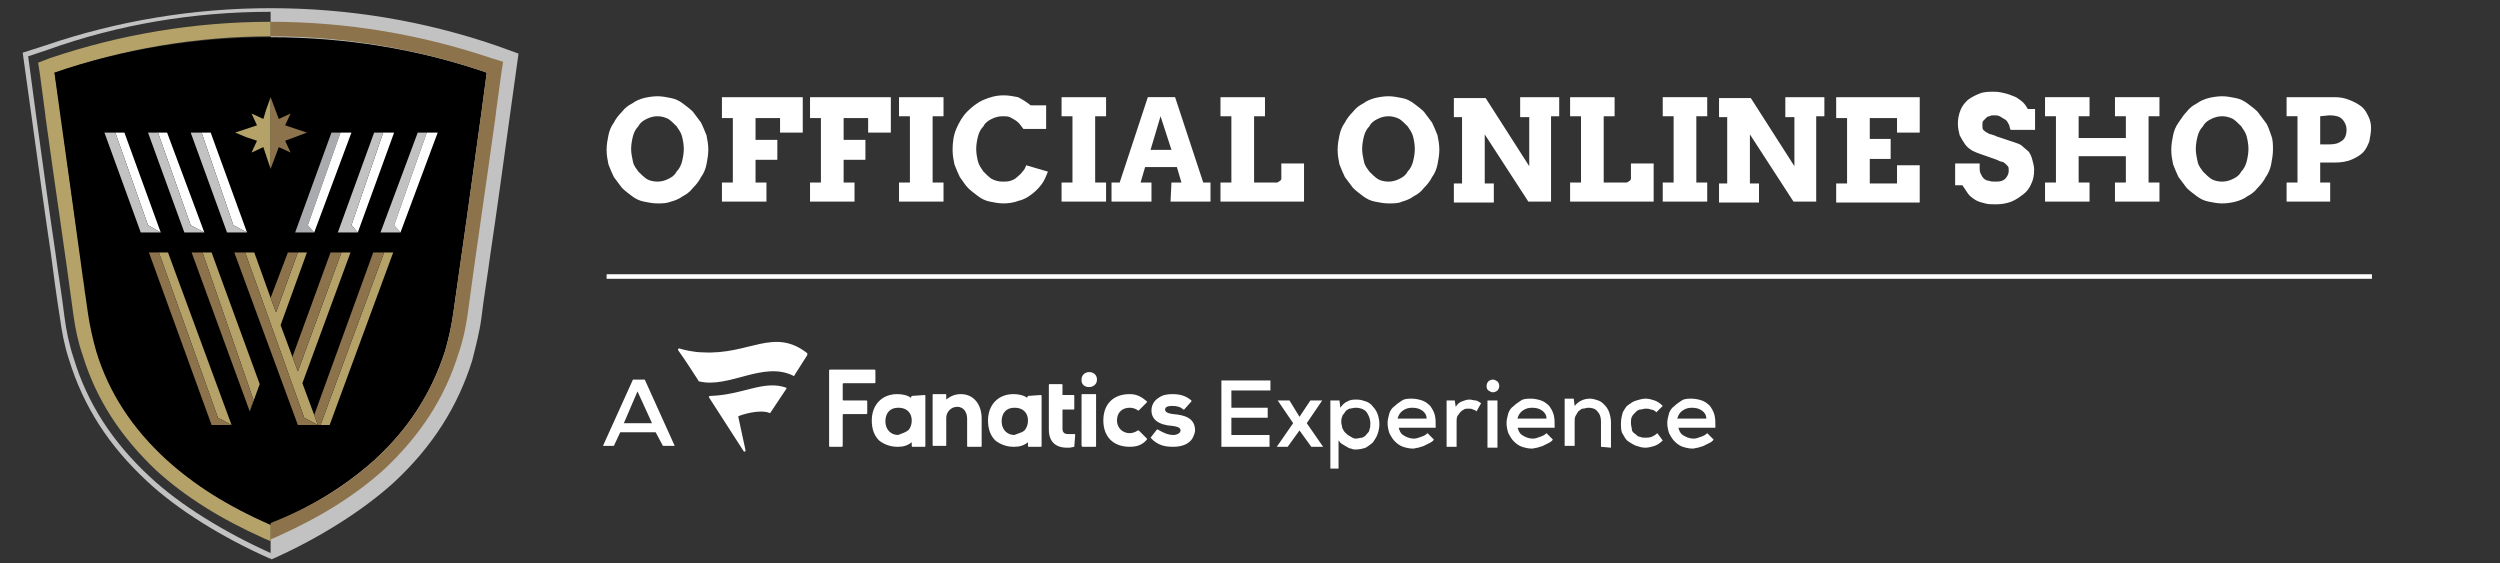
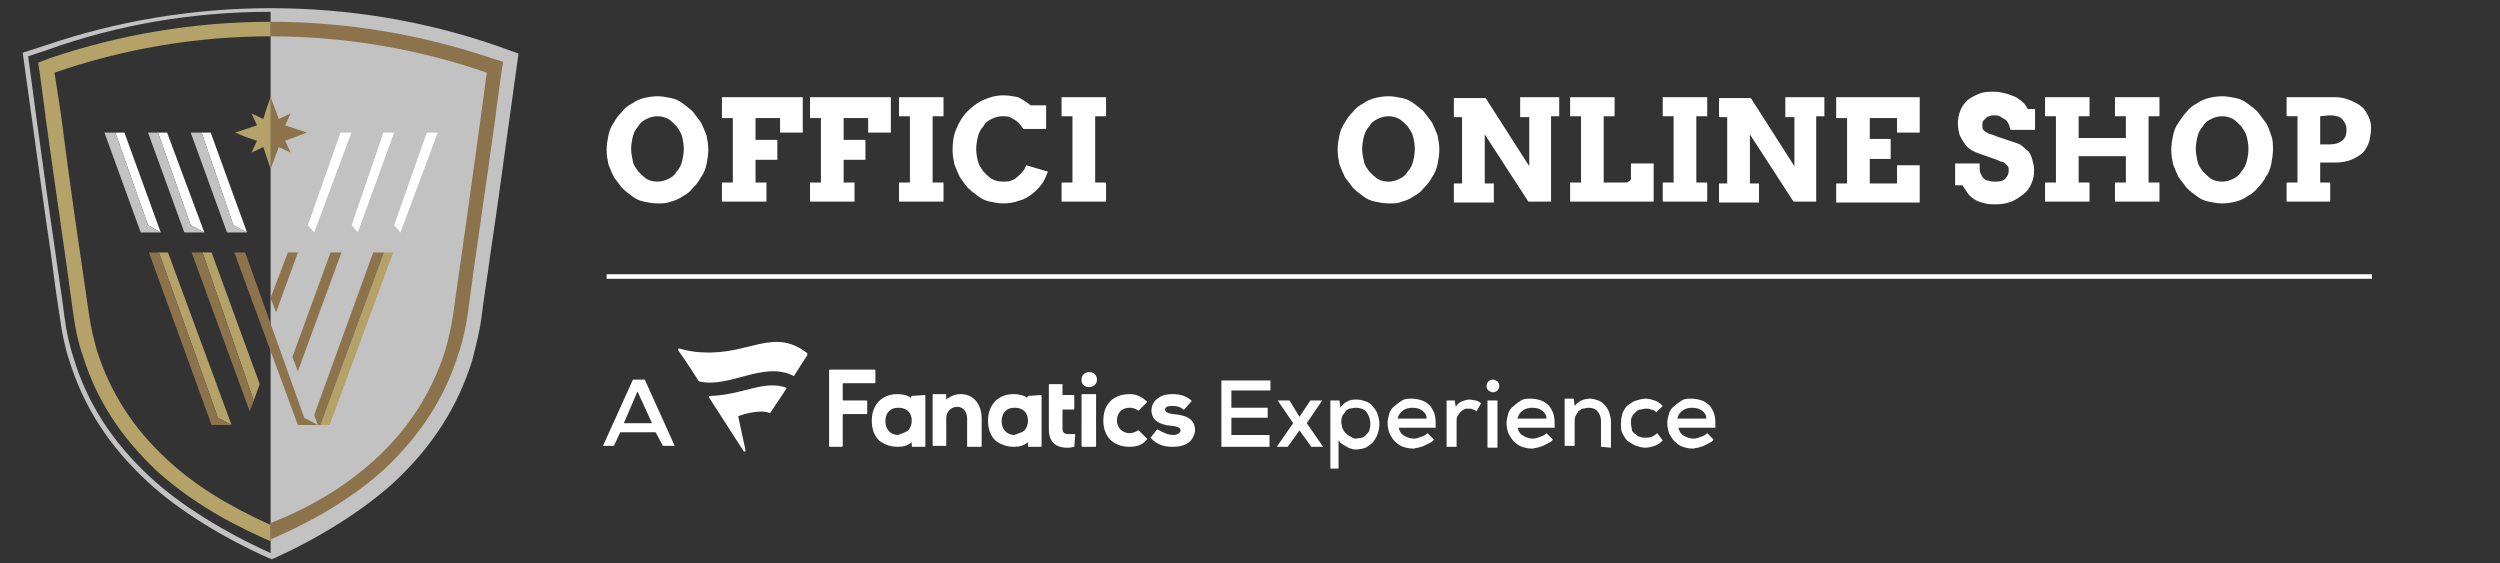
<svg xmlns="http://www.w3.org/2000/svg" version="1.1" id="Layer_1" x="0px" y="0px" viewBox="0 0 275.3 62" style="enable-background:new 0 0 275.3 62;" xml:space="preserve">
  <rect x="0" y="0" width="275.3" height="62" fill="#333333" stroke="none" />
  <style type="text/css">
	.st0{display:none;fill:#040707;}
	.st1{enable-background:new    ;}
	.st2{fill:#FFFFFF;}
	.st3{fill:#C2C2C2;}
	.st4{fill:#B4A269;}
	.st5{fill:#8C734B;}
	.st6{fill:#A9ABAE;}
</style>
  <rect x="-82.9" y="-25" class="st0" width="462" height="117" />
  <g class="st1">
    <path class="st2" d="M72.4,22.4c-0.5,0-1-0.1-1.5-0.2s-0.9-0.3-1.3-0.6c-0.4-0.3-0.8-0.6-1.1-0.9c-0.3-0.4-0.6-0.8-0.9-1.2   c-0.2-0.4-0.4-0.9-0.6-1.4c-0.1-0.5-0.2-1-0.2-1.6s0.1-1.1,0.2-1.6s0.3-1,0.6-1.4c0.2-0.4,0.5-0.8,0.9-1.2c0.3-0.4,0.7-0.7,1.1-0.9   c0.4-0.3,0.9-0.5,1.3-0.6s1-0.2,1.5-0.2s1,0.1,1.5,0.2c0.5,0.1,0.9,0.3,1.3,0.6s0.8,0.6,1.1,0.9c0.3,0.4,0.6,0.8,0.9,1.2   c0.2,0.4,0.4,0.9,0.6,1.4c0.1,0.5,0.2,1,0.2,1.6c0,0.5-0.1,1.1-0.2,1.6s-0.3,1-0.6,1.4c-0.2,0.4-0.5,0.8-0.9,1.2   c-0.3,0.4-0.7,0.7-1.1,0.9c-0.4,0.3-0.9,0.5-1.3,0.6C73.4,22.4,72.9,22.4,72.4,22.4z M72.4,20c0.4,0,0.8-0.1,1.2-0.3   c0.4-0.2,0.7-0.4,0.9-0.8c0.3-0.3,0.5-0.7,0.6-1.1s0.2-0.9,0.2-1.4s-0.1-1-0.2-1.4s-0.4-0.8-0.6-1.1c-0.3-0.3-0.6-0.6-0.9-0.8   c-0.4-0.2-0.8-0.3-1.2-0.3s-0.8,0.1-1.2,0.3s-0.7,0.4-0.9,0.8c-0.3,0.3-0.5,0.7-0.6,1.1s-0.2,0.9-0.2,1.4s0.1,0.9,0.2,1.4   s0.4,0.8,0.6,1.1c0.3,0.3,0.6,0.6,0.9,0.8S72,20,72.4,20z" />
    <path class="st2" d="M79.5,10.7h8.9v3.9h-2.5V13h-2.7v2.4h2.4v2.2h-2.4v2.5h1.2v2.1h-4.9v-2.1h1.2V13h-1.2V10.7z" />
    <path class="st2" d="M89.2,10.7h8.9v3.9h-2.5V13h-2.7v2.4h2.4v2.2h-2.4v2.5h1.2v2.1h-4.9v-2.1h1.2V13h-1.2V10.7z" />
    <path class="st2" d="M99,10.7h4.9v2.1h-1.2v7.3h1.2v2.1H99v-2.1h1.2v-7.3H99C99,12.8,99,10.7,99,10.7z" />
    <path class="st2" d="M112.7,14.2c-0.3-0.4-0.5-0.7-0.8-0.9s-0.5-0.3-0.7-0.4s-0.5-0.1-0.8-0.1c-0.4,0-0.8,0.1-1.2,0.3   s-0.7,0.4-0.9,0.8c-0.3,0.3-0.5,0.7-0.6,1.1c-0.1,0.4-0.2,0.9-0.2,1.4c0,0.5,0.1,1,0.2,1.4c0.1,0.4,0.4,0.8,0.6,1.1   c0.3,0.3,0.6,0.6,0.9,0.8c0.4,0.2,0.8,0.3,1.2,0.3c0.3,0,0.6,0,0.9-0.1s0.5-0.2,0.7-0.4c0.2-0.2,0.4-0.3,0.6-0.6   c0.2-0.2,0.3-0.4,0.4-0.7l2.4,0.7c-0.2,0.5-0.4,1-0.7,1.4s-0.7,0.8-1.1,1.1c-0.4,0.3-0.9,0.6-1.4,0.7c-0.5,0.2-1.1,0.3-1.7,0.3   c-0.5,0-1-0.1-1.5-0.2s-0.9-0.3-1.3-0.6c-0.4-0.3-0.8-0.6-1.1-0.9s-0.6-0.8-0.9-1.2c-0.2-0.4-0.4-0.9-0.6-1.4   c-0.1-0.5-0.2-1-0.2-1.6c0-0.8,0.1-1.6,0.4-2.3s0.7-1.4,1.2-1.9s1.1-1,1.8-1.3s1.4-0.5,2.2-0.5c0.6,0,1.1,0.1,1.6,0.2   c0.4,0.2,0.9,0.5,1.4,0.9h1.7v2.6C115.2,14.2,112.7,14.2,112.7,14.2z" />
    <path class="st2" d="M116.9,10.7h4.9v2.1h-1.2v7.3h1.2v2.1h-4.9v-2.1h1.2v-7.3h-1.2C116.9,12.8,116.9,10.7,116.9,10.7z" />
-     <path class="st2" d="M129,20.1h1.1l-0.5-1.7h-3.5l-0.5,1.7h1.2v2.1h-4.4v-2.1h0.9l3.1-9.4h3l3.1,9.4h0.8v2.1h-4.4L129,20.1   L129,20.1z M126.7,16.5h2.3l-1.2-3.7L126.7,16.5z" />
-     <path class="st2" d="M134.4,10.7h4.9v2.1h-1.2v7.3h2.5c0.1,0,0.1,0,0.2-0.1c0.1,0,0.1-0.1,0.2-0.1c0-0.1,0.1-0.1,0.1-0.2   s0-0.1,0-0.2V18h2.5v4.2h-9.2v-2.1h1.2v-7.3h-1.2V10.7z" />
    <path class="st2" d="M152.9,22.4c-0.5,0-1-0.1-1.5-0.2s-0.9-0.3-1.3-0.6c-0.4-0.3-0.8-0.6-1.1-0.9c-0.3-0.4-0.6-0.8-0.9-1.2   c-0.2-0.4-0.4-0.9-0.6-1.4c-0.1-0.5-0.2-1-0.2-1.6s0.1-1.1,0.2-1.6s0.3-1,0.6-1.4c0.2-0.4,0.5-0.8,0.9-1.2c0.3-0.4,0.7-0.7,1.1-0.9   c0.4-0.3,0.9-0.5,1.3-0.6s1-0.2,1.5-0.2s1,0.1,1.5,0.2c0.5,0.1,0.9,0.3,1.3,0.6c0.4,0.3,0.8,0.6,1.1,0.9c0.3,0.4,0.6,0.8,0.9,1.2   c0.2,0.4,0.4,0.9,0.6,1.4c0.1,0.5,0.2,1,0.2,1.6c0,0.5-0.1,1.1-0.2,1.6c-0.1,0.5-0.3,1-0.6,1.4c-0.2,0.4-0.5,0.8-0.9,1.2   c-0.3,0.4-0.7,0.7-1.1,0.9c-0.4,0.3-0.9,0.5-1.3,0.6C154,22.4,153.5,22.4,152.9,22.4z M152.9,20c0.4,0,0.8-0.1,1.2-0.3   c0.4-0.2,0.7-0.4,0.9-0.8c0.3-0.3,0.5-0.7,0.6-1.1s0.2-0.9,0.2-1.4s-0.1-1-0.2-1.4c-0.1-0.4-0.4-0.8-0.6-1.1   c-0.3-0.3-0.6-0.6-0.9-0.8c-0.4-0.2-0.8-0.3-1.2-0.3s-0.8,0.1-1.2,0.3s-0.7,0.4-0.9,0.8c-0.3,0.3-0.5,0.7-0.6,1.1s-0.2,0.9-0.2,1.4   s0.1,0.9,0.2,1.4s0.4,0.8,0.6,1.1c0.3,0.3,0.6,0.6,0.9,0.8S152.5,20,152.9,20z" />
    <path class="st2" d="M167.3,10.7h4.4v2.1h-0.9v9.4h-2.5l-4.8-7.4v5.4h1v2.1h-4.4v-2.1h0.9v-7.3h-0.9v-2.1h3.5l4.8,7.5v-5.4h-1v-2.2   H167.3z" />
    <path class="st2" d="M172.9,10.7h4.9v2.1h-1.2v7.3h2.5c0.1,0,0.1,0,0.2-0.1c0.1,0,0.1-0.1,0.2-0.1c0-0.1,0.1-0.1,0.1-0.2   s0-0.1,0-0.2V18h2.5v4.2h-9.2v-2.1h1.2v-7.3h-1.2V10.7z" />
    <path class="st2" d="M183.1,10.7h4.9v2.1h-1.2v7.3h1.2v2.1h-4.9v-2.1h1.2v-7.3h-1.2V10.7z" />
    <path class="st2" d="M196.5,10.7h4.4v2.1H200v9.4h-2.5l-4.8-7.4v5.4h1v2.1h-4.4v-2.1h0.9v-7.3h-0.9v-2.1h3.5l4.8,7.5v-5.4h-1v-2.2   H196.5z" />
    <path class="st2" d="M202.2,10.7h9.2v3.9h-2.5V13h-3v2.3h2.3v2.2h-2.3v2.7h3v-2h2.5v4.1h-9.2v-2.1h1.2V13h-1.2V10.7z" />
    <path class="st2" d="M221.3,14c0-0.2-0.1-0.3-0.2-0.5s-0.2-0.3-0.4-0.4c-0.2-0.1-0.3-0.2-0.5-0.3s-0.4-0.1-0.6-0.1s-0.4,0-0.5,0.1   c-0.2,0-0.3,0.1-0.4,0.2c-0.1,0.1-0.2,0.2-0.3,0.3s-0.1,0.3-0.1,0.5s0,0.4,0.1,0.5s0.2,0.2,0.4,0.3s0.3,0.2,0.5,0.2   c0.2,0.1,0.4,0.1,0.5,0.2l2.1,0.7c0.3,0.1,0.6,0.2,0.8,0.4s0.5,0.4,0.7,0.6c0.2,0.3,0.3,0.5,0.4,0.9s0.2,0.7,0.2,1.1   c0,0.6-0.1,1.1-0.3,1.5c-0.2,0.5-0.5,0.9-0.9,1.2c-0.4,0.3-0.8,0.6-1.3,0.8c-0.5,0.2-1.1,0.3-1.7,0.3c-0.4,0-0.9,0-1.2-0.1   c-0.4-0.1-0.8-0.2-1.1-0.4c-0.3-0.2-0.6-0.4-0.8-0.7c-0.2-0.3-0.4-0.6-0.6-0.9h-0.8V18h2.7v0.5c0,0.2,0,0.4,0.1,0.6   s0.2,0.4,0.3,0.5s0.3,0.3,0.6,0.3c0.2,0.1,0.5,0.1,0.8,0.1c0.5,0,0.8-0.1,1-0.3c0.2-0.2,0.4-0.5,0.4-0.9c0-0.2,0-0.4-0.1-0.5   s-0.2-0.2-0.3-0.3c-0.1-0.1-0.3-0.2-0.4-0.2s-0.3-0.1-0.5-0.2l-1.7-0.6c-0.3-0.1-0.6-0.2-1-0.4c-0.3-0.2-0.6-0.4-0.8-0.7   s-0.4-0.6-0.6-1c-0.1-0.4-0.2-0.8-0.2-1.3s0.1-1,0.3-1.5s0.5-0.8,0.8-1.1c0.4-0.3,0.8-0.5,1.3-0.7s1-0.2,1.6-0.2   c0.5,0,0.9,0.1,1.3,0.2c0.4,0.1,0.8,0.3,1.1,0.4c0.3,0.2,0.6,0.4,0.8,0.6c0.2,0.2,0.4,0.5,0.5,0.7h0.8v2.3h-2.7L221.3,14L221.3,14z   " />
    <path class="st2" d="M232.9,10.7h4.9v2.1h-1.2v7.3h1.2v2.1h-4.9v-2.1h1.2v-2.9h-5.2v2.9h1.2v2.1h-4.9v-2.1h1.2v-7.3h-1.2v-2.1h4.9   v2.1h-1.2v2.4h5.2v-2.4h-1.2V10.7L232.9,10.7z" />
    <path class="st2" d="M244.7,22.4c-0.5,0-1-0.1-1.5-0.2s-0.9-0.3-1.3-0.6c-0.4-0.3-0.8-0.6-1.1-0.9c-0.3-0.4-0.6-0.8-0.9-1.2   c-0.2-0.4-0.4-0.9-0.6-1.4c-0.1-0.5-0.2-1-0.2-1.6s0.1-1.1,0.2-1.6s0.3-1,0.6-1.4c0.3-0.4,0.5-0.8,0.9-1.2c0.3-0.4,0.7-0.7,1.1-0.9   c0.4-0.3,0.9-0.5,1.3-0.6s1-0.2,1.5-0.2s1,0.1,1.5,0.2s0.9,0.3,1.3,0.6s0.8,0.6,1.1,0.9c0.3,0.4,0.6,0.8,0.9,1.2s0.4,0.9,0.6,1.4   s0.2,1,0.2,1.6c0,0.5-0.1,1.1-0.2,1.6s-0.3,1-0.6,1.4c-0.2,0.4-0.5,0.8-0.9,1.2c-0.3,0.4-0.7,0.7-1.1,0.9c-0.4,0.3-0.9,0.5-1.3,0.6   S245.3,22.4,244.7,22.4z M244.7,20c0.4,0,0.8-0.1,1.2-0.3c0.4-0.2,0.7-0.4,0.9-0.8c0.3-0.3,0.5-0.7,0.6-1.1s0.2-0.9,0.2-1.4   s-0.1-1-0.2-1.4s-0.4-0.8-0.6-1.1c-0.3-0.3-0.6-0.6-0.9-0.8c-0.4-0.2-0.8-0.3-1.2-0.3s-0.8,0.1-1.2,0.3s-0.7,0.4-0.9,0.8   c-0.3,0.3-0.5,0.7-0.6,1.1s-0.2,0.9-0.2,1.4s0.1,0.9,0.2,1.4s0.4,0.8,0.6,1.1c0.3,0.3,0.6,0.6,0.9,0.8S244.3,20,244.7,20z" />
    <path class="st2" d="M251.8,10.7h5.3c0.6,0,1.1,0.1,1.6,0.3s0.9,0.4,1.3,0.7s0.6,0.7,0.8,1.1c0.2,0.4,0.3,0.8,0.3,1.3   s-0.1,1-0.2,1.5c-0.2,0.5-0.4,0.9-0.7,1.2c-0.3,0.3-0.8,0.6-1.3,0.8c-0.5,0.2-1.1,0.3-1.8,0.3h-1.6v2.2h1.1v2.1h-4.8v-2.1h1.2v-7.3   h-1.2L251.8,10.7L251.8,10.7z M255.5,12.8v3.1h1c0.6,0,1-0.1,1.4-0.4c0.3-0.2,0.5-0.6,0.5-1.2c0-0.5-0.2-0.9-0.5-1.2   s-0.8-0.4-1.4-0.4L255.5,12.8L255.5,12.8z" />
  </g>
  <g>
    <path id="XMLID_117_" class="st2" d="M105.8,43.4c1.4,0,2.3,1.1,2.3,2.7v3c0,0.1,0,0.1-0.1,0.1h-1.4c-0.1,0-0.1,0-0.1-0.1v-3   c0-0.6-0.3-1.3-1.1-1.3l0,0c-0.7,0-1.2,0.6-1.2,1.2v3c0,0.1,0,0.1-0.1,0.1h-1.3c-0.1,0-0.1,0-0.1-0.1v-5.5c0-0.1,0-0.1,0.1-0.1h1.3   c0.1,0,0.1,0,0.1,0.1V44C104.7,43.6,105.2,43.4,105.8,43.4 M126.7,48.2L126.7,48.2c0.8,0.9,1.7,1,2.5,1c1.1,0,1.9-0.4,2.2-1.1   c0.1-0.2,0.2-0.5,0.2-0.7c0-1.4-1.2-1.7-2.4-1.8c-0.9-0.1-0.9-0.4-0.9-0.5c0-0.4,0.6-0.4,0.8-0.4c0.5,0,0.9,0.1,1.2,0.4h0.1   l0.8-0.9v-0.1c-0.6-0.5-1.2-0.7-2.1-0.7c-0.6,0-1.1,0.1-1.5,0.4c-0.5,0.3-0.8,0.8-0.8,1.4c0,1,0.8,1.6,2.3,1.7   c0.8,0.1,0.9,0.3,0.9,0.5c0,0.3-0.4,0.5-0.8,0.5l0,0c-0.6,0-1.2-0.3-1.7-0.6h-0.1L126.7,48.2z M112.9,47.3c0.2-0.3,0.3-0.6,0.3-1   c0-0.7-0.4-1.4-1.5-1.4c-0.9,0-1.4,0.6-1.4,1.5s0.6,1.5,1.4,1.5C112.2,47.7,112.7,47.6,112.9,47.3 M113.2,43.6   C113.2,43.5,113.2,43.5,113.2,43.6l1.4-0.1c0.1,0,0.1,0,0.1,0.1v5.5c0,0.1,0,0.1-0.1,0.1h-1.3c-0.1,0-0.1,0-0.1-0.1v-0.4   c-0.5,0.4-1,0.5-1.5,0.5h-0.1c-0.8,0-1.5-0.3-2-0.7c-0.5-0.5-0.8-1.2-0.8-2.2c0-1.7,1.1-2.9,2.8-2.9l0,0c0.5,0,1.1,0.1,1.5,0.4   L113.2,43.6z M96.4,42.1v-1.3c0-0.1-0.1-0.1-0.1-0.1h-4.9c-0.1,0-0.1,0.1-0.1,0.1v8.3c0,0.1,0.1,0.1,0.1,0.1h1.3   c0.1,0,0.1-0.1,0.1-0.1v-3.4c0-0.1,0.1-0.1,0.1-0.1h2.5c0.1,0,0.1-0.1,0.1-0.1v-1.3c0-0.1-0.1-0.1-0.1-0.1h-2.5   c-0.1,0-0.1-0.1-0.1-0.1v-1.7c0-0.1,0.1-0.1,0.1-0.1h3.4C96.3,42.2,96.4,42.2,96.4,42.1 M125.4,47.4h-0.1c-0.3,0.2-0.6,0.3-0.9,0.3   c-0.8,0-1.4-0.6-1.4-1.4c0-0.9,0.6-1.4,1.4-1.4c0.3,0,0.7,0.1,0.9,0.3h0.1l0.9-0.9v-0.1c-0.6-0.5-1.1-0.8-1.9-0.8   c-1.8,0-2.9,1.1-2.9,2.9s1.1,2.9,2.9,2.9c0.8,0,1.4-0.2,1.9-0.8v-0.1L125.4,47.4z M118.3,49.2C118.4,49.2,118.4,49.2,118.3,49.2   l0.1-1.3c0-0.1,0-0.1-0.1-0.1s-0.6,0-0.7,0c-0.4,0-0.6-0.2-0.6-0.6v-2.1h1.2c0.1,0,0.1,0,0.1-0.1v-1.4c0-0.1,0-0.1-0.1-0.1H117   v-1.1c0-0.1,0-0.1-0.1-0.1h-1.3c-0.1,0-0.1,0-0.1,0.1v4.9c0,1.3,0.7,2,2,2h0.3L118.3,49.2z M100.1,47.3c0.2-0.3,0.3-0.6,0.3-1   c0-0.7-0.4-1.4-1.5-1.4c-0.9,0-1.4,0.6-1.4,1.5s0.6,1.5,1.4,1.5C99.4,47.7,99.8,47.6,100.1,47.3 M100.4,43.6   C100.4,43.5,100.4,43.5,100.4,43.6l1.4-0.1c0.1,0,0.1,0,0.1,0.1v5.5c0,0.1,0,0.1-0.1,0.1h-1.3c-0.1,0-0.1,0-0.1-0.1v-0.4   c-0.5,0.4-1,0.5-1.5,0.5h-0.1c-0.8,0-1.5-0.3-2-0.7C96.3,48,96,47.3,96,46.3c0-1.7,1.1-2.9,2.8-2.9l0,0c0.5,0,1.1,0.1,1.5,0.4   L100.4,43.6z M119.2,49.2h1.4c0.1,0,0.1,0,0.1-0.1v-5.6c0-0.1,0-0.1-0.1-0.1h-1.4c-0.1,0-0.1,0-0.1,0.1V49   C119.1,49.2,119.2,49.2,119.2,49.2 M120.8,41.8c0-1.1-1.7-1.1-1.7,0C119,42.9,120.8,42.9,120.8,41.8" />
    <path id="XMLID_110_" class="st2" d="M88.9,39.1l-1.4,2.2c0,0.1-0.1,0.1-0.1,0.1c-3.3-1.7-7.1,1.4-10.4,0.6c0,0-0.1,0-0.1-0.1   c0,0-1.6-2.5-2.2-3.3c-0.1-0.1,0-0.3,0.2-0.2c0.3,0.1,1.5,0.4,2.5,0.4c5.1,0.3,7.8-2.8,11.5,0.1C88.9,39,88.9,39.1,88.9,39.1z    M84.8,45.5L84.8,45.5l1.8-2.7v-0.1c-2.5-0.9-4.8,0.8-8.4,0.9c-0.1,0-0.2,0.1-0.1,0.2l3.8,5.9c0.1,0.1,0.2,0,0.2-0.1l-0.8-3.7   c0,0,0-0.1,0.1-0.1C81.6,45.7,83.7,45,84.8,45.5L84.8,45.5z" />
    <g>
      <path class="st2" d="M139.9,49.2h-5.4v-7.3h5.4V43h-4.3v1.9h4V46h-4v1.9h4.2v1.3H139.9z" />
      <path class="st2" d="M144.3,44.1h1.3l0,0l-1.7,2.5l1.8,2.6l0,0h-1.3l-1.3-1.8l-1.3,1.8h-1.2l0,0l1.8-2.6l-1.7-2.5l0,0h1.3l1.1,1.8    L144.3,44.1z" />
      <path class="st2" d="M146.5,51.6v-7.5h1l0.1,0.8c0.2-0.3,0.5-0.6,0.8-0.7c0.3-0.2,0.7-0.2,1-0.2c0.4,0,0.7,0.1,1,0.2    s0.6,0.3,0.8,0.6c0.2,0.2,0.4,0.5,0.5,0.8s0.2,0.7,0.2,1.1s-0.1,0.8-0.2,1.1c-0.1,0.3-0.3,0.6-0.5,0.9c-0.2,0.2-0.5,0.4-0.8,0.6    c-0.3,0.1-0.7,0.2-1.1,0.2c-0.2,0-0.3,0-0.5-0.1c-0.2,0-0.3-0.1-0.5-0.2s-0.3-0.2-0.5-0.3s-0.3-0.3-0.4-0.4v3.1L146.5,51.6    L146.5,51.6z M149.3,48.3c0.2,0,0.5-0.1,0.7-0.1c0.2-0.1,0.4-0.2,0.5-0.4c0.2-0.2,0.3-0.3,0.3-0.5c0.1-0.2,0.1-0.4,0.1-0.7    c0-0.5-0.2-0.9-0.4-1.2s-0.7-0.5-1.2-0.5c-0.3,0-0.5,0.1-0.7,0.1c-0.2,0.1-0.4,0.2-0.5,0.4s-0.3,0.3-0.3,0.5    c-0.1,0.2-0.1,0.4-0.1,0.6s0.1,0.4,0.1,0.6c0.1,0.2,0.2,0.4,0.3,0.5c0.2,0.2,0.3,0.3,0.5,0.4C148.9,48.2,149.1,48.3,149.3,48.3z" />
      <path class="st2" d="M154,47c0.1,0.4,0.2,0.7,0.5,0.9s0.7,0.4,1.2,0.4c0.3,0,0.5-0.1,0.8-0.2c0.3-0.1,0.5-0.2,0.7-0.4l0.7,0.7    c-0.1,0.2-0.3,0.3-0.5,0.4c-0.2,0.1-0.4,0.2-0.6,0.3c-0.2,0.1-0.4,0.1-0.6,0.2c-0.2,0-0.4,0.1-0.6,0.1c-0.4,0-0.8-0.1-1.1-0.2    c-0.3-0.1-0.6-0.3-0.9-0.6c-0.2-0.2-0.4-0.5-0.6-0.9c-0.1-0.3-0.2-0.7-0.2-1.1s0.1-0.7,0.2-1.1c0.1-0.3,0.3-0.6,0.6-0.8    c0.2-0.2,0.5-0.4,0.8-0.6s0.7-0.2,1.1-0.2c0.4,0,0.8,0.1,1.1,0.2c0.3,0.1,0.6,0.3,0.9,0.6c0.2,0.3,0.4,0.6,0.5,1s0.1,0.8,0.1,1.4    H154L154,47L154,47z M157.1,46.1c0-0.4-0.2-0.7-0.5-0.9s-0.6-0.3-1.1-0.3c-0.4,0-0.7,0.1-1,0.3s-0.5,0.5-0.6,0.9H157.1z" />
      <path class="st2" d="M160.2,44.1l0.1,0.7c0.2-0.3,0.4-0.5,0.7-0.6s0.5-0.2,0.8-0.2s0.5,0.1,0.7,0.1s0.4,0.2,0.6,0.3l-0.5,0.9    c-0.1-0.1-0.3-0.2-0.4-0.2c-0.1-0.1-0.3-0.1-0.5-0.1s-0.4,0-0.5,0.1c-0.2,0.1-0.3,0.2-0.4,0.3c-0.1,0.1-0.2,0.3-0.3,0.4    c-0.1,0.2-0.1,0.4-0.1,0.6v2.8h-1.1v-5.1H160.2z" />
      <path class="st2" d="M163.7,42.5c0-0.2,0.1-0.4,0.2-0.5c0.1-0.1,0.3-0.2,0.5-0.2s0.3,0.1,0.5,0.2c0.1,0.1,0.2,0.3,0.2,0.5    s-0.1,0.4-0.2,0.5c-0.1,0.1-0.3,0.2-0.5,0.2s-0.3-0.1-0.5-0.2C163.8,42.9,163.7,42.8,163.7,42.5z M164.9,44.1v5.2h-1.1v-5.2H164.9    z" />
      <path class="st2" d="M167.1,47c0.1,0.4,0.2,0.7,0.5,0.9s0.7,0.4,1.2,0.4c0.3,0,0.5-0.1,0.8-0.2c0.3-0.1,0.5-0.2,0.7-0.4l0.7,0.7    c-0.1,0.2-0.3,0.3-0.5,0.4c-0.2,0.1-0.4,0.2-0.6,0.3c-0.2,0.1-0.4,0.1-0.6,0.2c-0.2,0-0.4,0.1-0.6,0.1c-0.4,0-0.8-0.1-1.1-0.2    c-0.3-0.1-0.6-0.3-0.9-0.6c-0.2-0.2-0.4-0.5-0.6-0.9c-0.1-0.3-0.2-0.7-0.2-1.1s0.1-0.7,0.2-1.1c0.1-0.3,0.3-0.6,0.6-0.8    c0.2-0.2,0.5-0.4,0.8-0.6s0.7-0.2,1.1-0.2c0.4,0,0.8,0.1,1.1,0.2c0.3,0.1,0.6,0.3,0.9,0.6c0.2,0.3,0.4,0.6,0.5,1s0.1,0.8,0.1,1.4    h-4.1V47L167.1,47z M170.3,46.1c0-0.4-0.2-0.7-0.5-0.9s-0.6-0.3-1.1-0.3c-0.4,0-0.7,0.1-1,0.3s-0.5,0.5-0.6,0.9H170.3z" />
      <path class="st2" d="M176.3,49.2v-2.8c0-0.4-0.1-0.8-0.4-1.1c-0.2-0.3-0.6-0.4-1-0.4c-0.2,0-0.4,0.1-0.6,0.1s-0.3,0.2-0.5,0.3    c-0.1,0.2-0.2,0.3-0.3,0.5s-0.1,0.4-0.1,0.6v2.7h-1.1v-5.2h1l0.1,0.8c0.5-0.6,1.1-0.8,1.7-0.8c0.3,0,0.6,0.1,0.9,0.2    c0.3,0.1,0.5,0.3,0.7,0.5s0.4,0.5,0.5,0.8s0.2,0.7,0.2,1.1v2.8L176.3,49.2L176.3,49.2L176.3,49.2z" />
      <path class="st2" d="M183.1,48.5c-0.3,0.3-0.6,0.5-0.9,0.6c-0.3,0.1-0.7,0.2-1,0.2c-0.4,0-0.7-0.1-1-0.2s-0.6-0.3-0.9-0.5    c-0.3-0.2-0.4-0.5-0.6-0.8c-0.2-0.3-0.2-0.7-0.2-1.2s0.1-0.8,0.2-1.2c0.2-0.3,0.3-0.6,0.6-0.8s0.5-0.4,0.9-0.5    c0.3-0.1,0.7-0.2,1-0.2c0.4,0,0.7,0.1,1,0.2c0.3,0.1,0.6,0.3,0.9,0.6l-0.7,0.7c-0.2-0.2-0.4-0.3-0.6-0.3c-0.2-0.1-0.4-0.1-0.6-0.1    c-0.2,0-0.4,0.1-0.6,0.1s-0.4,0.2-0.5,0.3c-0.2,0.2-0.3,0.3-0.4,0.5c-0.1,0.2-0.1,0.4-0.1,0.7s0.1,0.5,0.1,0.7s0.2,0.4,0.4,0.5    c0.2,0.2,0.3,0.3,0.5,0.3c0.2,0.1,0.4,0.1,0.6,0.1c0.2,0,0.4,0,0.7-0.1c0.2-0.1,0.4-0.2,0.6-0.4L183.1,48.5z" />
      <path class="st2" d="M184.8,47c0.1,0.4,0.2,0.7,0.5,0.9s0.7,0.4,1.2,0.4c0.3,0,0.5-0.1,0.8-0.2c0.3-0.1,0.5-0.2,0.7-0.4l0.7,0.7    c-0.1,0.2-0.3,0.3-0.5,0.4c-0.2,0.1-0.4,0.2-0.6,0.3c-0.2,0.1-0.4,0.1-0.6,0.2c-0.2,0-0.4,0.1-0.6,0.1c-0.4,0-0.8-0.1-1.1-0.2    c-0.3-0.1-0.6-0.3-0.9-0.6c-0.2-0.2-0.4-0.5-0.6-0.9c-0.1-0.3-0.2-0.7-0.2-1.1s0.1-0.7,0.2-1.1c0.1-0.3,0.3-0.6,0.6-0.8    c0.2-0.2,0.5-0.4,0.8-0.6s0.7-0.2,1.1-0.2c0.4,0,0.8,0.1,1.1,0.2c0.3,0.1,0.6,0.3,0.9,0.6c0.2,0.3,0.4,0.6,0.5,1s0.1,0.8,0.1,1.4    h-4.1L184.8,47L184.8,47z M187.9,46.1c0-0.4-0.2-0.7-0.5-0.9s-0.6-0.3-1.1-0.3c-0.4,0-0.7,0.1-1,0.3s-0.5,0.5-0.6,0.9H187.9z" />
    </g>
    <g>
      <path class="st2" d="M72.2,47.6h-3.9l-0.7,1.5h-1.2l3.3-7.3H71l3.3,7.3H73L72.2,47.6z M70.2,43.1l-1.5,3.5h3.1L70.2,43.1z" />
    </g>
  </g>
  <rect x="66.8" y="30.2" class="st2" width="194.4" height="0.5" />
  <g>
    <path class="st3" d="M29.8,1.3C21.3,1.3,13,2.7,5.2,5.5L3.1,6.2L4,12.9c0.8,5.8,1.4,10.2,2.1,14.9c0.3,2.3,0.7,4.6,1,7.1   c0.2,1.5,0.5,3,1,4.5c1.5,5,4.3,9.3,8.4,13.1c3.3,3.1,8.2,6.1,13.3,8.4L29.8,1.3L29.8,1.3z M29.8,61.5l-0.1,0   c-5.2-2.3-10.2-5.4-13.5-8.5c-4.2-3.9-7-8.2-8.6-13.4c-0.5-1.5-0.8-3.1-1-4.6c-0.4-2.5-0.7-4.8-1-7.1C4.9,23.2,4.3,18.8,3.5,13   l-1-7.2L5,5c7.9-2.7,16.3-4.1,24.8-4.1c8.6,0,16.9,1.4,24.8,4.1l2.5,0.9l-1,7.2c-0.8,5.8-1.4,10.2-2.1,14.9c-0.3,2.3-0.7,4.6-1,7.1   c-0.2,1.5-0.6,3-1,4.6c-1.6,5.1-4.4,9.5-8.6,13.4c-3.4,3.1-8.3,6.2-13.5,8.5L29.8,61.5L29.8,61.5z" />
    <path class="st4" d="M18.4,50.6c-3.7-3.4-6.2-7.3-7.7-11.9c-0.4-1.4-0.7-2.7-0.9-4.1C8.7,27,7.8,21.2,6.7,12.5L6,8   c7.5-2.6,15.6-4,23.8-4V2.4c-8.4,0-16.6,1.4-24.3,4L4.2,6.9l0.2,1.3L5,12.7l0,0.1c1.2,8.7,2.1,14.5,3.1,22c0.2,1.4,0.5,2.9,1,4.3   c1.5,4.9,4.2,9,8.1,12.7c3.2,2.9,7,5.3,11.9,7.5l0.7,0.3v-1.8C25.1,55.7,21.4,53.4,18.4,50.6L18.4,50.6z" />
-     <path d="M29.8,4.1L29.8,4.1C21.7,4.1,13.6,5.4,6,8l0.6,4.4c1,7.1,1.7,12.1,2.5,18c0,0.2,0.1,0.5,0.1,0.7c0.1,0.5,0.1,0.9,0.2,1.4   c0.1,0.7,0.2,1.4,0.3,2.1c0.2,1.3,0.5,2.7,0.9,4.1c1.4,4.6,4,8.5,7.7,11.9c3.1,2.8,6.7,5.1,11.5,7.2h0c4.7-2.1,8.4-4.4,11.5-7.2   c3.7-3.4,6.2-7.3,7.7-11.9c0.4-1.4,0.7-2.7,0.9-4.1C51,27,51.8,21.2,53,12.5L53.6,8C46.1,5.4,38,4.1,29.8,4.1L29.8,4.1z" />
    <polygon class="st4" points="25.5,46.8 25.5,46.8 18.5,27.8 17.5,27.8 24,46 25.5,46.8  " />
    <polygon class="st4" points="27.9,44 27.5,45.3 28.6,42.3 23.3,27.8 22.3,27.8 27.9,44  " />
-     <polygon class="st4" points="35,46.8 34.6,45.7 33.3,42.2 38.6,27.8 37.6,27.8 32.8,40.9 32.2,39.3 30.9,35.8 33.8,27.8 32.8,27.8    30.4,34.4 29.8,32.8 28,27.8 27,27.8 33.5,46 35,46.8  " />
    <polygon class="st4" points="35.3,46.8 35,46.8 32.8,46.8 34.2,46.8 36.3,46.8 43.3,27.8 42.3,27.8 35.3,46.8  " />
    <polygon class="st2" points="17.7,25.6 13.7,14.6 12.7,14.6 16.3,24.8 17.7,25.6  " />
    <polygon class="st3" points="17.7,25.6 16.3,24.8 12.7,14.6 11.5,14.6 11.5,14.6 15.5,25.6 16.4,25.6 17.7,25.6  " />
    <polygon class="st5" points="25.5,46.8 24,46 17.5,27.8 16.4,27.8 23.3,46.8 25.5,46.8  " />
    <polygon class="st5" points="22.3,27.8 21.1,27.8 27.5,45.3 27.9,44 22.3,27.8  " />
    <polygon class="st5" points="32.8,27.8 31.7,27.8 29.8,32.8 30.4,34.4 32.8,27.8  " />
    <polygon class="st5" points="37.6,27.8 36.4,27.8 32.2,39.3 32.8,40.9 37.6,27.8  " />
    <polygon class="st5" points="35.3,46.8 42.3,27.8 42.3,27.8 41.1,27.8 41.1,27.8 34.6,45.7 35,46.8 35.3,46.8  " />
    <polygon class="st5" points="33.5,46 27,27.8 25.8,27.8 32.8,46.8 35,46.8 33.5,46  " />
    <polygon class="st2" points="17.4,14.6 21,24.8 22.5,25.6 18.4,14.6 17.4,14.6  " />
    <polygon class="st3" points="17.4,14.6 16.3,14.6 16.3,14.6 20.3,25.6 21.1,25.6 22.5,25.6 21,24.8 17.4,14.6  " />
    <polygon class="st2" points="22.2,14.6 25.7,24.8 27.2,25.6 23.2,14.6 22.2,14.6  " />
    <polygon class="st3" points="22.2,14.6 21,14.6 21,14.6 25,25.6 25.8,25.6 27.2,25.6 25.7,24.8 22.2,14.6  " />
-     <polygon class="st6" points="37.5,14.6 36.5,14.6 32.5,25.6 33.8,25.6 34.6,25.6 33.9,24.8 37.5,14.6  " />
    <polygon class="st2" points="37.5,14.6 33.9,24.8 34.6,25.6 38.7,14.6 38.7,14.6 37.5,14.6  " />
    <polygon class="st2" points="39.4,25.6 43.4,14.6 43.4,14.6 42.2,14.6 38.7,24.8 39.4,25.6  " />
    <polygon class="st3" points="39.4,25.6 38.7,24.8 42.2,14.6 41.2,14.6 37.2,25.6 38.6,25.6 39.4,25.6  " />
    <polygon class="st3" points="47,14.6 46,14.6 41.9,25.6 43.3,25.6 44.1,25.6 43.4,24.8 47,14.6  " />
    <polygon class="st2" points="47,14.6 43.4,24.8 44.1,25.6 48.2,14.6 48.1,14.6 47,14.6  " />
    <polygon class="st5" points="33.8,14.6 31.4,13.8 32,12.5 30.7,13.1 29.8,10.7 29.8,18.6 30.7,16.2 32,16.8 31.4,15.5 33.8,14.6     " />
    <polygon class="st4" points="29.8,10.7 29.8,10.7 29.8,10.7 29.3,12.1 29,13.1 27.7,12.5 28.3,13.8 25.9,14.6 27.1,15.1 28.3,15.5    27.7,16.8 29,16.2 29.8,18.6 29.8,18.6 29.8,18.6 29.8,18.6 29.8,18.6 29.8,10.7 29.8,10.7  " />
    <path class="st5" d="M41.3,50.6c3.7-3.4,6.2-7.3,7.7-11.9c0.4-1.4,0.7-2.7,0.9-4.1C51,27,51.8,21.2,53,12.5L53.6,8   c-7.5-2.6-15.6-4-23.8-4V2.4c8.4,0,16.6,1.4,24.3,4l1.3,0.4l-0.2,1.3l-0.6,4.4l0,0.1c-1.2,8.7-2.1,14.5-3.1,22   c-0.2,1.4-0.5,2.9-1,4.3c-1.5,4.9-4.2,9-8.1,12.7c-3.2,2.9-7,5.3-11.9,7.5l-0.7,0.3v-1.8C34.6,55.7,38.2,53.4,41.3,50.6L41.3,50.6z   " />
  </g>
</svg>